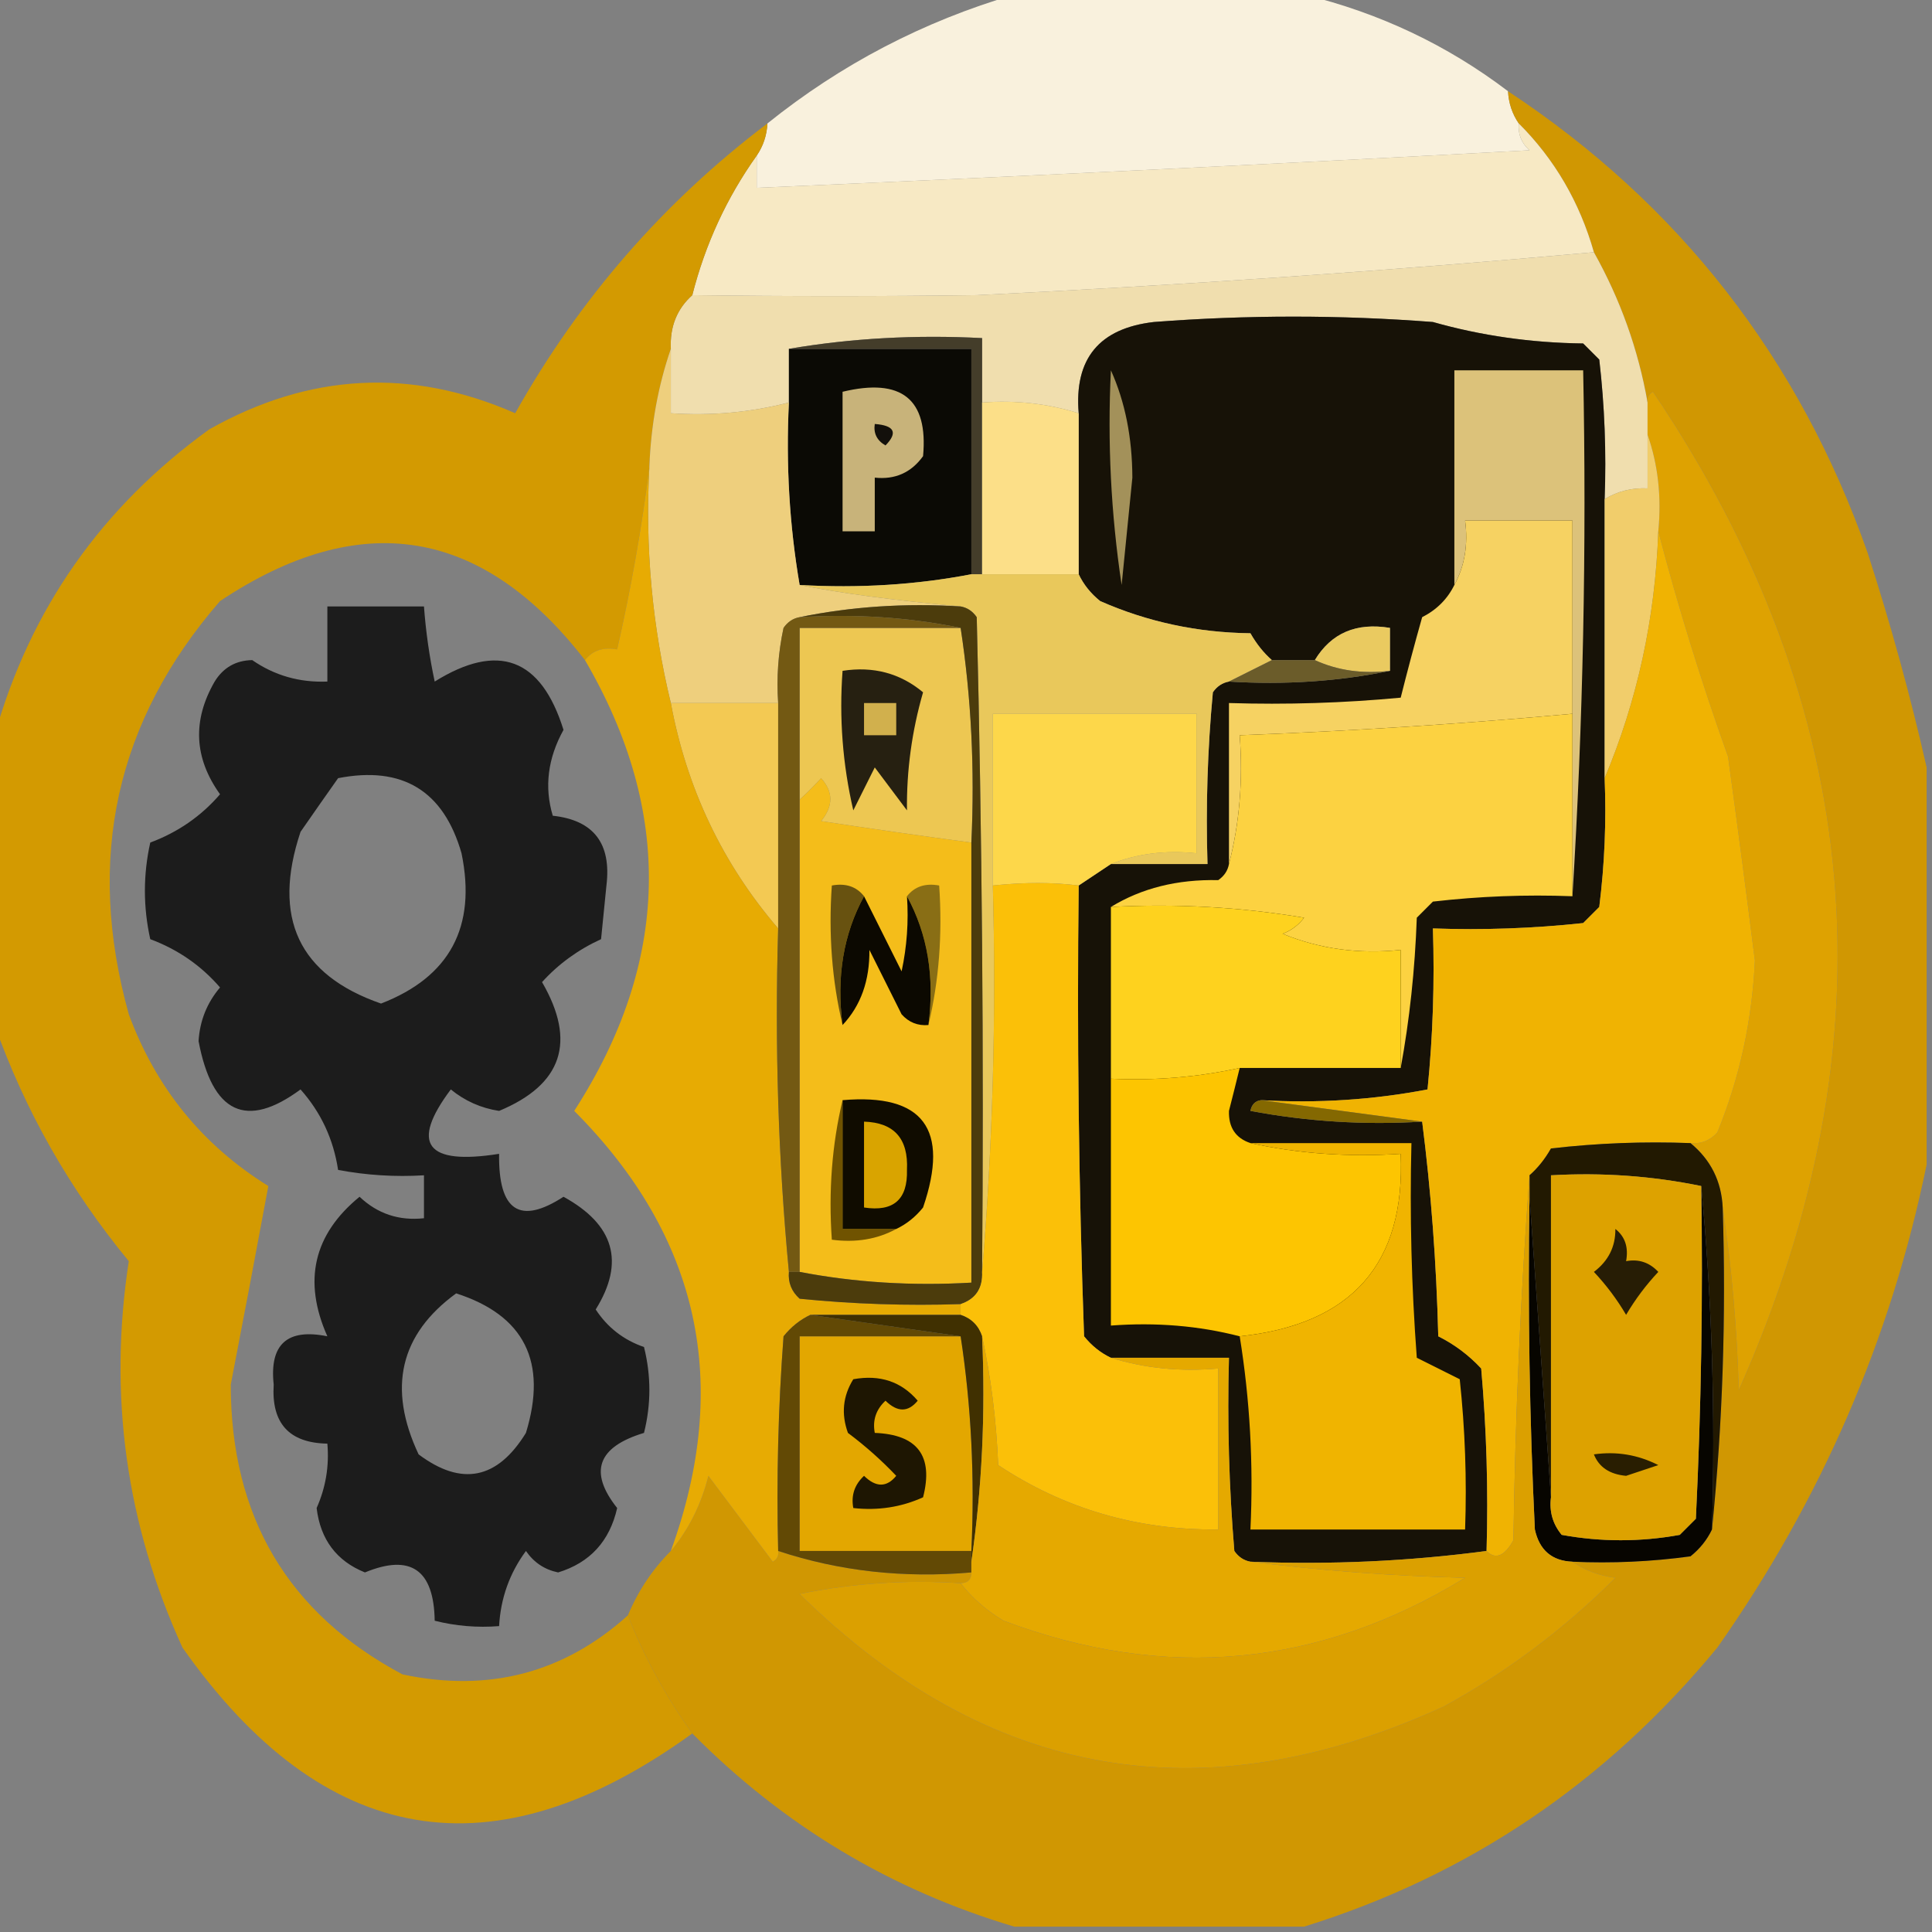
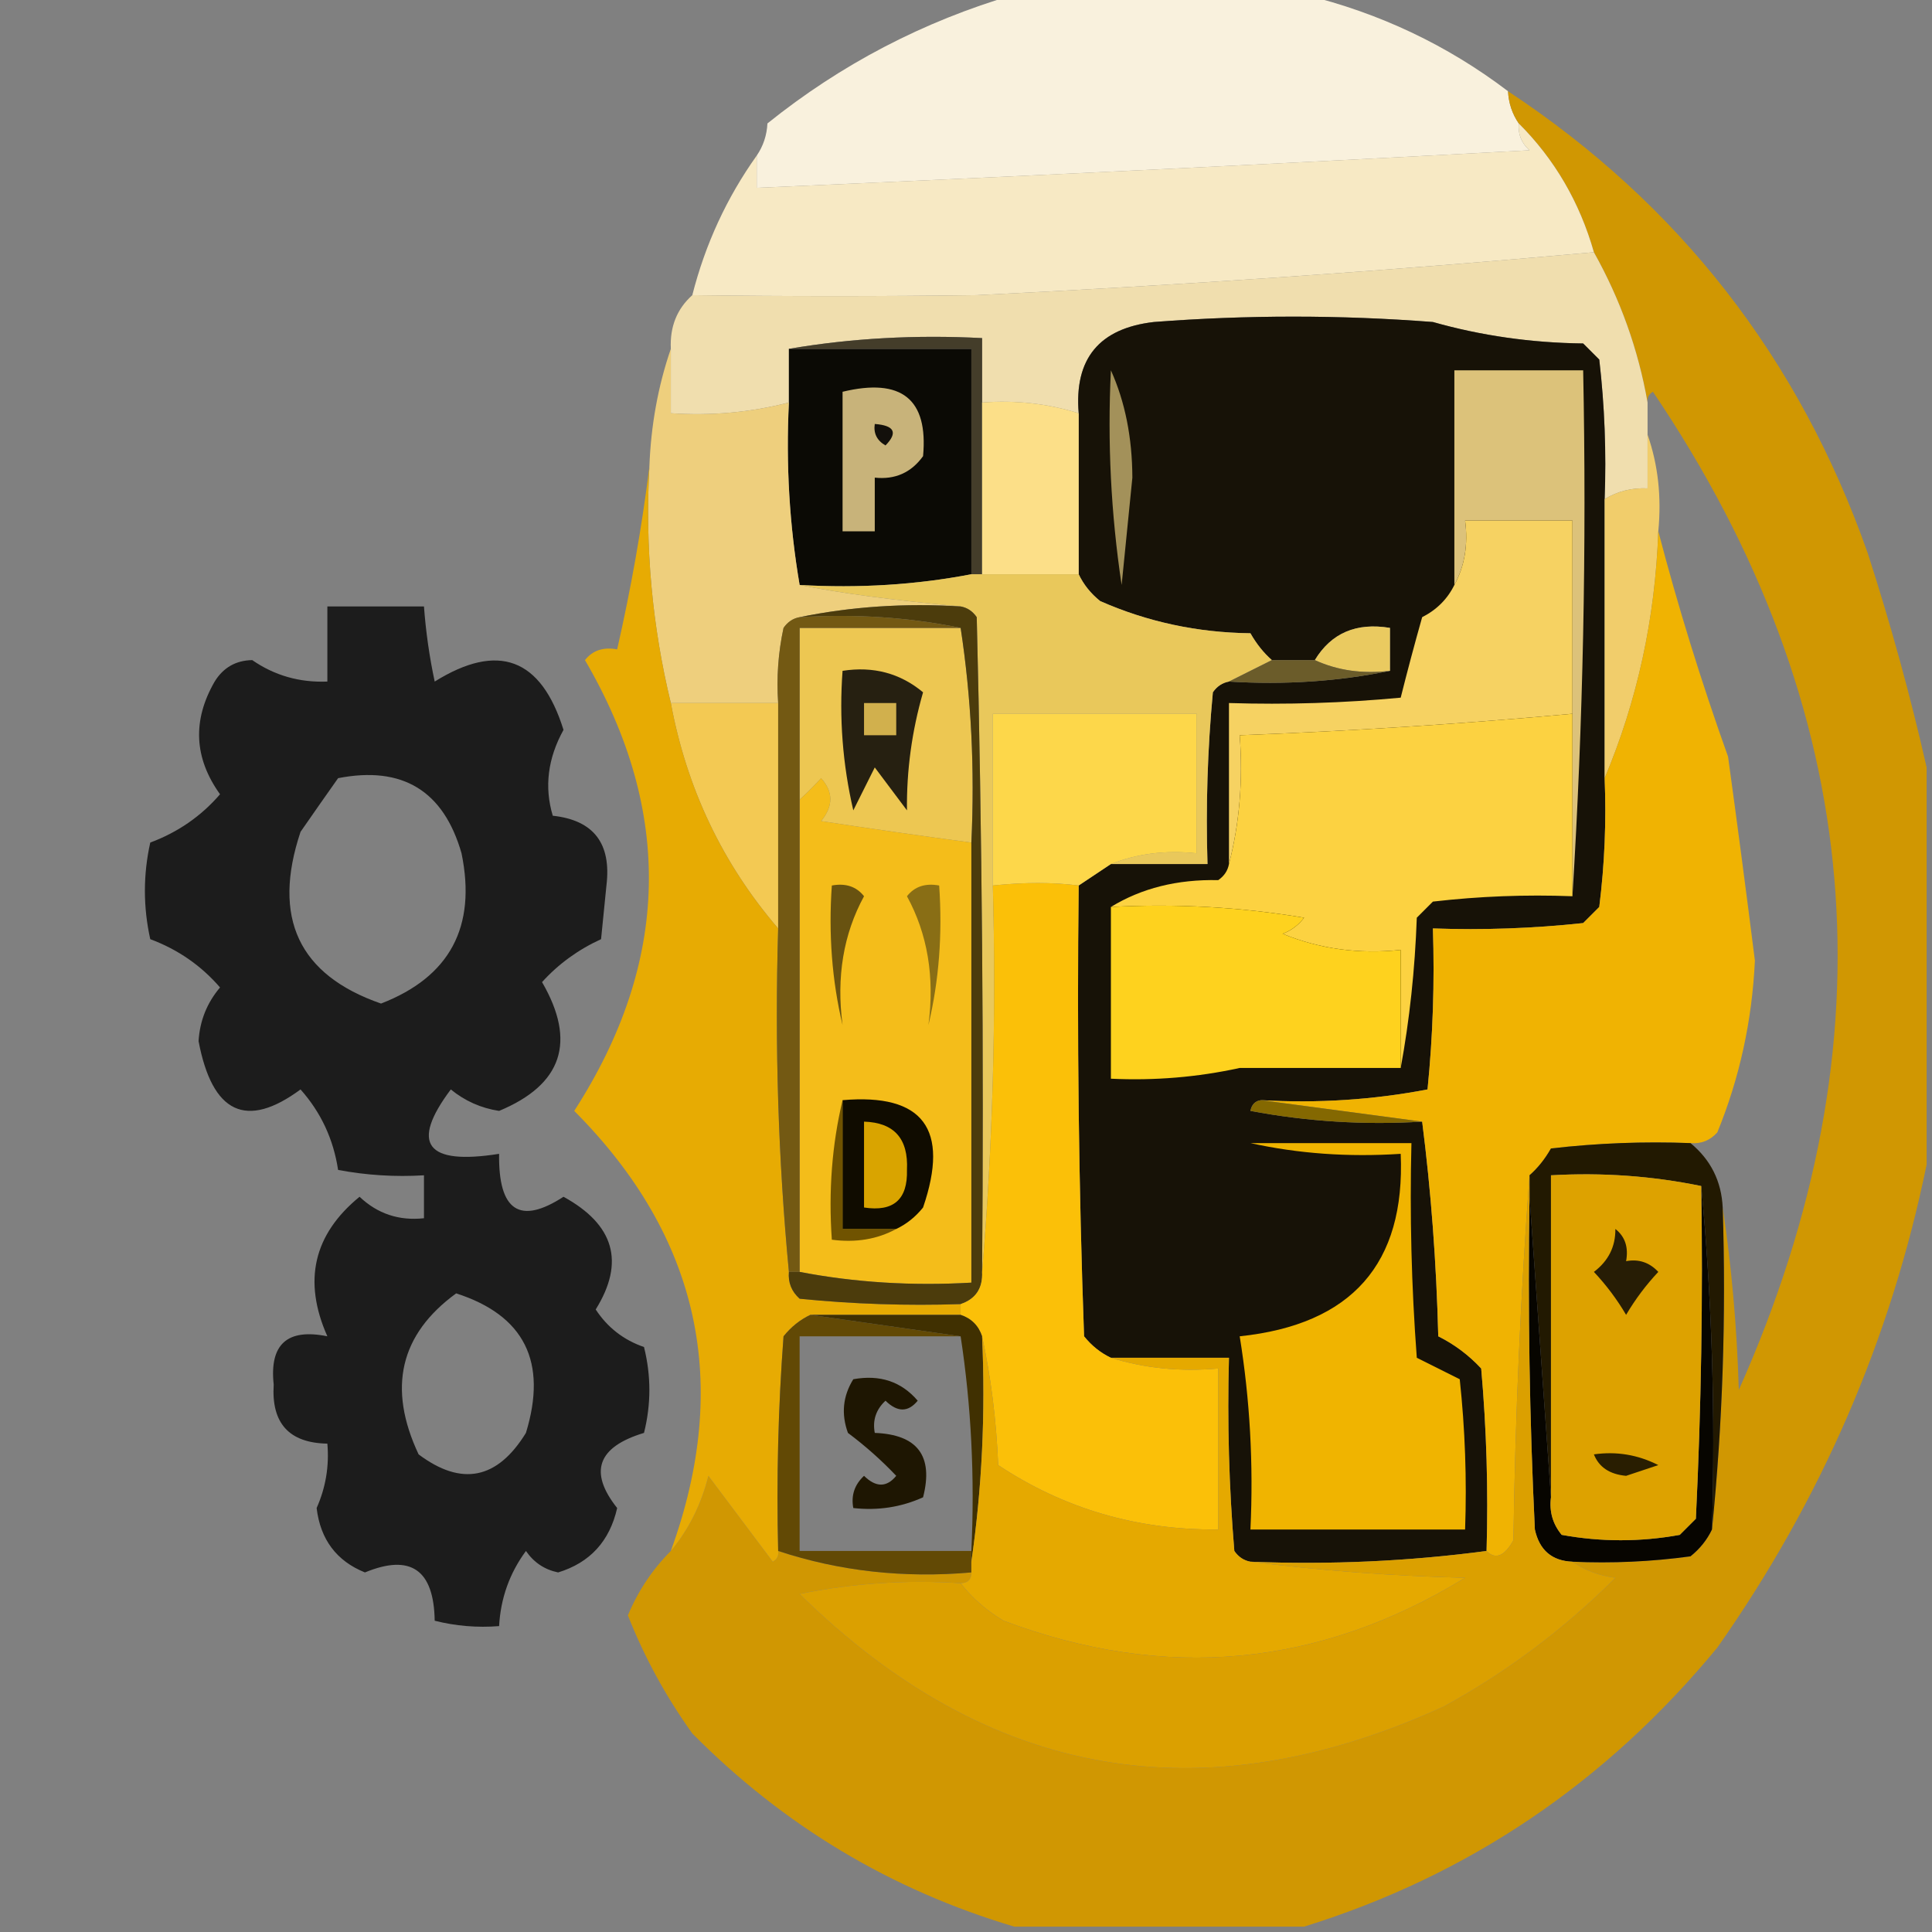
<svg xmlns="http://www.w3.org/2000/svg" version="1.1" width="180px" height="180px" style="shape-rendering:geometricPrecision; text-rendering:geometricPrecision; image-rendering:optimizeQuality; fill-rule:evenodd; clip-rule:evenodd">
  <rect width="100%" height="100%" fill="#808080" stroke="none" />
  <g>
    <path style="opacity:1" fill="#f9f1dd" d="M 94.5,-0.5 C 103.5,-0.5 112.5,-0.5 121.5,-0.5C 128.509,1.2 134.842,4.2 140.5,8.5C 140.557,9.609 140.89,10.609 141.5,11.5C 141.414,12.496 141.748,13.329 142.5,14C 118.499,15.295 94.499,16.462 70.5,17.5C 70.5,16.5 70.5,15.5 70.5,14.5C 71.11,13.609 71.443,12.609 71.5,11.5C 78.359,5.989 86.025,1.989 94.5,-0.5 Z" />
  </g>
  <g>
    <path style="opacity:0.99" fill="#d19702" d="M 140.5,8.5 C 156.445,19.03 167.612,33.363 174,51.5C 176.164,58.191 177.997,64.858 179.5,71.5C 179.5,83.833 179.5,96.167 179.5,108.5C 176.169,124.753 169.669,139.753 160,153.5C 149.634,166.079 136.801,174.746 121.5,179.5C 112.5,179.5 103.5,179.5 94.5,179.5C 82.984,176.073 72.984,170.073 64.5,161.5C 62.025,158.042 60.025,154.376 58.5,150.5C 59.449,148.223 60.782,146.223 62.5,144.5C 64.163,142.507 65.33,140.174 66,137.5C 68,140.167 70,142.833 72,145.5C 72.399,145.272 72.565,144.938 72.5,144.5C 78.208,146.386 84.208,147.053 90.5,146.5C 90.5,147.167 90.167,147.5 89.5,147.5C 84.456,147.173 79.456,147.506 74.5,148.5C 92.02,165.75 112.02,169.25 134.5,159C 140.399,155.769 145.732,151.769 150.5,147C 148.942,146.79 147.609,146.29 146.5,145.5C 150.182,145.665 153.848,145.499 157.5,145C 158.381,144.292 159.047,143.458 159.5,142.5C 160.494,132.681 160.827,122.681 160.5,112.5C 161.327,117.985 161.827,123.652 162,129.5C 176.531,96.916 173.864,65.916 154,36.5C 153.601,36.728 153.435,37.062 153.5,37.5C 152.636,32.575 150.969,27.908 148.5,23.5C 147.172,18.835 144.839,14.835 141.5,11.5C 140.89,10.609 140.557,9.609 140.5,8.5 Z" />
  </g>
  <g>
    <path style="opacity:1" fill="#f7e9c4" d="M 141.5,11.5 C 144.839,14.835 147.172,18.835 148.5,23.5C 129.456,25.226 110.29,26.56 91,27.5C 82.175,27.616 73.342,27.616 64.5,27.5C 65.71,22.749 67.71,18.416 70.5,14.5C 70.5,15.5 70.5,16.5 70.5,17.5C 94.499,16.462 118.499,15.295 142.5,14C 141.748,13.329 141.414,12.496 141.5,11.5 Z" />
  </g>
  <g>
    <path style="opacity:1" fill="#f0deae" d="M 148.5,23.5 C 150.969,27.908 152.636,32.575 153.5,37.5C 153.5,38.5 153.5,39.5 153.5,40.5C 153.5,42.167 153.5,43.833 153.5,45.5C 152.041,45.433 150.708,45.766 149.5,46.5C 149.666,42.154 149.499,37.821 149,33.5C 148.5,33 148,32.5 147.5,32C 142.652,31.941 137.985,31.274 133.5,30C 124.833,29.333 116.167,29.333 107.5,30C 102.407,30.591 100.073,33.424 100.5,38.5C 97.609,37.597 94.609,37.264 91.5,37.5C 91.5,35.5 91.5,33.5 91.5,31.5C 85.31,31.177 79.31,31.51 73.5,32.5C 73.5,34.167 73.5,35.833 73.5,37.5C 69.936,38.423 66.269,38.756 62.5,38.5C 62.5,36.5 62.5,34.5 62.5,32.5C 62.402,30.447 63.069,28.78 64.5,27.5C 73.342,27.616 82.175,27.616 91,27.5C 110.29,26.56 129.456,25.226 148.5,23.5 Z" />
  </g>
  <g>
    <path style="opacity:1" fill="#171207" d="M 149.5,46.5 C 149.5,55.167 149.5,63.833 149.5,72.5C 149.666,76.514 149.499,80.514 149,84.5C 148.5,85 148,85.5 147.5,86C 142.845,86.499 138.179,86.666 133.5,86.5C 133.666,91.511 133.499,96.511 133,101.5C 127.928,102.471 122.762,102.805 117.5,102.5C 116.957,102.56 116.624,102.893 116.5,103.5C 121.792,104.495 127.125,104.828 132.5,104.5C 133.328,110.987 133.828,117.654 134,124.5C 135.512,125.257 136.846,126.257 138,127.5C 138.499,133.157 138.666,138.824 138.5,144.5C 131.254,145.464 123.92,145.797 116.5,145.5C 115.883,145.389 115.383,145.056 115,144.5C 114.501,138.509 114.334,132.509 114.5,126.5C 110.833,126.5 107.167,126.5 103.5,126.5C 102.542,126.047 101.708,125.381 101,124.5C 100.5,110.504 100.333,96.504 100.5,82.5C 101.5,81.833 102.5,81.167 103.5,80.5C 106.5,80.5 109.5,80.5 112.5,80.5C 112.334,75.156 112.501,69.823 113,64.5C 113.383,63.944 113.883,63.611 114.5,63.5C 119.695,63.821 124.695,63.487 129.5,62.5C 129.5,61.167 129.5,59.833 129.5,58.5C 126.364,57.979 124.03,58.979 122.5,61.5C 121.167,61.5 119.833,61.5 118.5,61.5C 117.733,60.828 117.066,59.995 116.5,59C 111.563,58.94 106.896,57.94 102.5,56C 101.619,55.292 100.953,54.458 100.5,53.5C 100.5,48.5 100.5,43.5 100.5,38.5C 100.073,33.424 102.407,30.591 107.5,30C 116.167,29.333 124.833,29.333 133.5,30C 137.985,31.274 142.652,31.941 147.5,32C 148,32.5 148.5,33 149,33.5C 149.499,37.821 149.666,42.154 149.5,46.5 Z" />
  </g>
  <g>
    <path style="opacity:1" fill="#0b0a05" d="M 73.5,32.5 C 79.167,32.5 84.833,32.5 90.5,32.5C 90.5,39.5 90.5,46.5 90.5,53.5C 85.359,54.488 80.026,54.821 74.5,54.5C 73.548,48.925 73.214,43.259 73.5,37.5C 73.5,35.833 73.5,34.167 73.5,32.5 Z" />
  </g>
  <g>
-     <path style="opacity:1" fill="#dea201" d="M 160.5,112.5 C 160.385,110.053 159.385,108.053 157.5,106.5C 158.496,106.586 159.329,106.252 160,105.5C 162.07,100.443 163.237,95.11 163.5,89.5C 162.703,83.163 161.87,76.829 161,70.5C 158.489,63.477 156.323,56.477 154.5,49.5C 154.81,46.287 154.477,43.287 153.5,40.5C 153.5,39.5 153.5,38.5 153.5,37.5C 153.435,37.062 153.601,36.728 154,36.5C 173.864,65.916 176.531,96.916 162,129.5C 161.827,123.652 161.327,117.985 160.5,112.5 Z" />
-   </g>
+     </g>
  <g>
-     <path style="opacity:0.99" fill="#d49a01" d="M 71.5,11.5 C 71.443,12.609 71.11,13.609 70.5,14.5C 67.71,18.416 65.71,22.749 64.5,27.5C 63.069,28.78 62.402,30.447 62.5,32.5C 61.313,35.946 60.646,39.612 60.5,43.5C 59.799,49.116 58.799,54.783 57.5,60.5C 56.209,60.263 55.209,60.596 54.5,61.5C 44.91,49.126 33.577,47.293 20.5,56C 10.797,67.17 7.963,80.003 12,94.5C 14.531,101.358 18.864,106.691 25,110.5C 23.873,116.585 22.706,122.752 21.5,129C 21.5,141.323 26.834,150.323 37.5,156C 45.531,157.706 52.531,155.872 58.5,150.5C 60.025,154.376 62.025,158.042 64.5,161.5C 46.01,174.891 30.177,172.224 17,153.5C 11.746,141.996 10.079,129.996 12,117.5C 6.5,110.824 2.334,103.49 -0.5,95.5C -0.5,86.5 -0.5,77.5 -0.5,68.5C 2.809,56.74 9.475,47.24 19.5,40C 28.813,34.749 38.313,34.249 48,38.5C 53.991,27.819 61.825,18.819 71.5,11.5 Z" />
-   </g>
+     </g>
  <g>
    <path style="opacity:1" fill="#443d2a" d="M 73.5,32.5 C 79.31,31.51 85.31,31.177 91.5,31.5C 91.5,33.5 91.5,35.5 91.5,37.5C 91.5,42.833 91.5,48.167 91.5,53.5C 91.167,53.5 90.833,53.5 90.5,53.5C 90.5,46.5 90.5,39.5 90.5,32.5C 84.833,32.5 79.167,32.5 73.5,32.5 Z" />
  </g>
  <g>
    <path style="opacity:1" fill="#c8b37a" d="M 78.5,36.5 C 83.993,35.178 86.493,37.178 86,42.5C 84.89,44.037 83.39,44.703 81.5,44.5C 81.5,46.167 81.5,47.833 81.5,49.5C 80.5,49.5 79.5,49.5 78.5,49.5C 78.5,45.167 78.5,40.833 78.5,36.5 Z" />
  </g>
  <g>
    <path style="opacity:1" fill="#13100b" d="M 81.5,39.5 C 83.337,39.639 83.67,40.306 82.5,41.5C 81.703,41.043 81.369,40.376 81.5,39.5 Z" />
  </g>
  <g>
    <path style="opacity:1" fill="#dcc27a" d="M 146.5,83.5 C 146.5,77.833 146.5,72.167 146.5,66.5C 146.5,60.5 146.5,54.5 146.5,48.5C 143.167,48.5 139.833,48.5 136.5,48.5C 136.795,50.735 136.461,52.735 135.5,54.5C 135.5,47.833 135.5,41.167 135.5,34.5C 139.5,34.5 143.5,34.5 147.5,34.5C 147.83,51.008 147.496,67.342 146.5,83.5 Z" />
  </g>
  <g>
    <path style="opacity:1" fill="#a3915a" d="M 103.5,34.5 C 104.82,37.428 105.486,40.761 105.5,44.5C 105.167,47.833 104.833,51.167 104.5,54.5C 103.503,47.867 103.17,41.2 103.5,34.5 Z" />
  </g>
  <g>
    <path style="opacity:1" fill="#fcdf88" d="M 91.5,37.5 C 94.609,37.264 97.609,37.597 100.5,38.5C 100.5,43.5 100.5,48.5 100.5,53.5C 97.5,53.5 94.5,53.5 91.5,53.5C 91.5,48.167 91.5,42.833 91.5,37.5 Z" />
  </g>
  <g>
    <path style="opacity:1" fill="#f1cd6b" d="M 153.5,40.5 C 154.477,43.287 154.81,46.287 154.5,49.5C 154.215,57.604 152.548,65.271 149.5,72.5C 149.5,63.833 149.5,55.167 149.5,46.5C 150.708,45.766 152.041,45.433 153.5,45.5C 153.5,43.833 153.5,42.167 153.5,40.5 Z" />
  </g>
  <g>
    <path style="opacity:1" fill="#eecf7d" d="M 62.5,32.5 C 62.5,34.5 62.5,36.5 62.5,38.5C 66.269,38.756 69.936,38.423 73.5,37.5C 73.214,43.259 73.548,48.925 74.5,54.5C 78.277,55.265 83.277,55.932 89.5,56.5C 84.305,56.179 79.305,56.513 74.5,57.5C 73.883,57.611 73.383,57.944 73,58.5C 72.503,60.81 72.337,63.143 72.5,65.5C 69.167,65.5 65.833,65.5 62.5,65.5C 60.757,58.297 60.091,50.964 60.5,43.5C 60.646,39.612 61.313,35.946 62.5,32.5 Z" />
  </g>
  <g>
    <path style="opacity:0.784" fill="#000000" d="M 30.5,56.5 C 33.5,56.5 36.5,56.5 39.5,56.5C 39.674,58.861 40.007,61.194 40.5,63.5C 46.416,59.814 50.416,61.314 52.5,68C 51.032,70.659 50.699,73.326 51.5,76C 55.308,76.413 56.975,78.579 56.5,82.5C 56.333,84.167 56.167,85.833 56,87.5C 53.863,88.479 52.029,89.812 50.5,91.5C 53.722,97.049 52.389,101.049 46.5,103.5C 44.813,103.24 43.313,102.573 42,101.5C 38.194,106.579 39.694,108.579 46.5,107.5C 46.425,112.815 48.425,114.149 52.5,111.5C 57.239,114.099 58.239,117.599 55.5,122C 56.596,123.675 58.096,124.842 60,125.5C 60.667,128.167 60.667,130.833 60,133.5C 55.664,134.808 54.831,137.141 57.5,140.5C 56.798,143.593 54.964,145.593 52,146.5C 50.739,146.241 49.739,145.574 49,144.5C 47.477,146.569 46.643,148.903 46.5,151.5C 44.473,151.662 42.473,151.495 40.5,151C 40.427,146.243 38.26,144.743 34,146.5C 31.35,145.431 29.85,143.431 29.5,140.5C 30.348,138.591 30.682,136.591 30.5,134.5C 26.938,134.436 25.271,132.603 25.5,129C 25.093,125.241 26.76,123.741 30.5,124.5C 28.206,119.344 29.206,115.011 33.5,111.5C 35.173,113.086 37.173,113.753 39.5,113.5C 39.5,112.167 39.5,110.833 39.5,109.5C 36.813,109.664 34.146,109.497 31.5,109C 31.065,106.133 29.899,103.633 28,101.5C 22.942,105.233 19.775,103.733 18.5,97C 18.615,95.105 19.282,93.438 20.5,92C 18.743,89.961 16.576,88.461 14,87.5C 13.333,84.5 13.333,81.5 14,78.5C 16.576,77.539 18.743,76.039 20.5,74C 18.077,70.621 17.91,67.121 20,63.5C 20.804,62.196 21.971,61.529 23.5,61.5C 25.577,62.937 27.91,63.604 30.5,63.5C 30.5,61.167 30.5,58.833 30.5,56.5 Z M 31.5,72.5 C 37.493,71.332 41.326,73.665 43,79.5C 44.41,86.351 41.91,91.018 35.5,93.5C 27.827,90.838 25.327,85.504 28,77.5C 29.176,75.804 30.343,74.138 31.5,72.5 Z M 42.5,120.5 C 48.858,122.548 51.025,126.881 49,133.5C 46.336,137.835 43.003,138.501 39,135.5C 36.092,129.321 37.258,124.321 42.5,120.5 Z" />
  </g>
  <g>
    <path style="opacity:1" fill="#e9c85b" d="M 90.5,53.5 C 90.833,53.5 91.167,53.5 91.5,53.5C 94.5,53.5 97.5,53.5 100.5,53.5C 100.953,54.458 101.619,55.292 102.5,56C 106.896,57.94 111.563,58.94 116.5,59C 117.066,59.995 117.733,60.828 118.5,61.5C 117.167,62.167 115.833,62.833 114.5,63.5C 113.883,63.611 113.383,63.944 113,64.5C 112.501,69.823 112.334,75.156 112.5,80.5C 109.5,80.5 106.5,80.5 103.5,80.5C 105.948,79.527 108.615,79.194 111.5,79.5C 111.5,75.167 111.5,70.833 111.5,66.5C 105.167,66.5 98.833,66.5 92.5,66.5C 92.5,71.833 92.5,77.167 92.5,82.5C 92.828,94.678 92.495,106.678 91.5,118.5C 91.667,98.164 91.5,77.831 91,57.5C 90.617,56.944 90.117,56.611 89.5,56.5C 83.277,55.932 78.277,55.265 74.5,54.5C 80.026,54.821 85.359,54.488 90.5,53.5 Z" />
  </g>
  <g>
    <path style="opacity:1" fill="#eaca60" d="M 129.5,62.5 C 126.941,62.802 124.607,62.468 122.5,61.5C 124.03,58.979 126.364,57.979 129.5,58.5C 129.5,59.833 129.5,61.167 129.5,62.5 Z" />
  </g>
  <g>
    <path style="opacity:1" fill="#6b5c2a" d="M 118.5,61.5 C 119.833,61.5 121.167,61.5 122.5,61.5C 124.607,62.468 126.941,62.802 129.5,62.5C 124.695,63.487 119.695,63.821 114.5,63.5C 115.833,62.833 117.167,62.167 118.5,61.5 Z" />
  </g>
  <g>
    <path style="opacity:1" fill="#f6d262" d="M 146.5,66.5 C 136.21,67.445 125.877,68.112 115.5,68.5C 115.817,72.702 115.483,76.702 114.5,80.5C 114.5,75.5 114.5,70.5 114.5,65.5C 119.844,65.666 125.177,65.499 130.5,65C 131.12,62.527 131.786,60.027 132.5,57.5C 133.855,56.812 134.855,55.812 135.5,54.5C 136.461,52.735 136.795,50.735 136.5,48.5C 139.833,48.5 143.167,48.5 146.5,48.5C 146.5,54.5 146.5,60.5 146.5,66.5 Z" />
  </g>
  <g>
    <path style="opacity:1" fill="#f0b302" d="M 154.5,49.5 C 156.323,56.477 158.489,63.477 161,70.5C 161.87,76.829 162.703,83.163 163.5,89.5C 163.237,95.11 162.07,100.443 160,105.5C 159.329,106.252 158.496,106.586 157.5,106.5C 153.154,106.334 148.821,106.501 144.5,107C 143.934,107.995 143.267,108.828 142.5,109.5C 141.669,120.659 141.169,131.993 141,143.5C 140.162,144.999 139.329,145.332 138.5,144.5C 138.666,138.824 138.499,133.157 138,127.5C 136.846,126.257 135.512,125.257 134,124.5C 133.828,117.654 133.328,110.987 132.5,104.5C 127.5,103.833 122.5,103.167 117.5,102.5C 122.762,102.805 127.928,102.471 133,101.5C 133.499,96.511 133.666,91.511 133.5,86.5C 138.179,86.666 142.845,86.499 147.5,86C 148,85.5 148.5,85 149,84.5C 149.499,80.514 149.666,76.514 149.5,72.5C 152.548,65.271 154.215,57.604 154.5,49.5 Z" />
  </g>
  <g>
    <path style="opacity:1" fill="#f3c953" d="M 62.5,65.5 C 65.833,65.5 69.167,65.5 72.5,65.5C 72.5,72.5 72.5,79.5 72.5,86.5C 67.32,80.471 63.987,73.471 62.5,65.5 Z" />
  </g>
  <g>
    <path style="opacity:0.998" fill="#e7ab03" d="M 60.5,43.5 C 60.091,50.964 60.757,58.297 62.5,65.5C 63.987,73.471 67.32,80.471 72.5,86.5C 72.172,97.346 72.506,108.013 73.5,118.5C 73.414,119.496 73.748,120.329 74.5,121C 79.489,121.499 84.489,121.666 89.5,121.5C 89.5,121.833 89.5,122.167 89.5,122.5C 84.833,122.5 80.167,122.5 75.5,122.5C 74.542,122.953 73.708,123.619 73,124.5C 72.5,131.158 72.334,137.825 72.5,144.5C 72.565,144.938 72.399,145.272 72,145.5C 70,142.833 68,140.167 66,137.5C 65.33,140.174 64.163,142.507 62.5,144.5C 68.177,128.881 65.177,115.215 53.5,103.5C 62.428,89.654 62.762,75.654 54.5,61.5C 55.209,60.596 56.209,60.263 57.5,60.5C 58.799,54.783 59.799,49.116 60.5,43.5 Z" />
  </g>
  <g>
    <path style="opacity:1" fill="#edc752" d="M 89.5,58.5 C 90.491,64.979 90.824,71.646 90.5,78.5C 85.879,77.885 81.212,77.218 76.5,76.5C 77.645,75.109 77.645,73.776 76.5,72.5C 75.818,73.243 75.151,73.909 74.5,74.5C 74.5,69.167 74.5,63.833 74.5,58.5C 79.5,58.5 84.5,58.5 89.5,58.5 Z" />
  </g>
  <g>
    <path style="opacity:1" fill="#262011" d="M 78.5,62.5 C 81.365,62.055 83.865,62.721 86,64.5C 84.957,68.116 84.457,71.782 84.5,75.5C 83.5,74.167 82.5,72.833 81.5,71.5C 80.833,72.833 80.167,74.167 79.5,75.5C 78.508,71.217 78.174,66.884 78.5,62.5 Z" />
  </g>
  <g>
    <path style="opacity:1" fill="#d1b04d" d="M 80.5,65.5 C 81.5,65.5 82.5,65.5 83.5,65.5C 83.5,66.5 83.5,67.5 83.5,68.5C 82.5,68.5 81.5,68.5 80.5,68.5C 80.5,67.5 80.5,66.5 80.5,65.5 Z" />
  </g>
  <g>
    <path style="opacity:1" fill="#fdd74a" d="M 103.5,80.5 C 102.5,81.167 101.5,81.833 100.5,82.5C 98.081,82.195 95.414,82.195 92.5,82.5C 92.5,77.167 92.5,71.833 92.5,66.5C 98.833,66.5 105.167,66.5 111.5,66.5C 111.5,70.833 111.5,75.167 111.5,79.5C 108.615,79.194 105.948,79.527 103.5,80.5 Z" />
  </g>
  <g>
    <path style="opacity:1" fill="#fcd241" d="M 146.5,66.5 C 146.5,72.167 146.5,77.833 146.5,83.5C 142.154,83.334 137.821,83.501 133.5,84C 133,84.5 132.5,85 132,85.5C 131.826,90.351 131.326,95.018 130.5,99.5C 130.5,95.833 130.5,92.167 130.5,88.5C 126.625,88.915 122.958,88.415 119.5,87C 120.308,86.692 120.975,86.192 121.5,85.5C 115.537,84.504 109.537,84.171 103.5,84.5C 106.355,82.75 109.689,81.916 113.5,82C 114.056,81.617 114.389,81.117 114.5,80.5C 115.483,76.702 115.817,72.702 115.5,68.5C 125.877,68.112 136.21,67.445 146.5,66.5 Z" />
  </g>
  <g>
    <path style="opacity:1" fill="#fed21e" d="M 103.5,84.5 C 109.537,84.171 115.537,84.504 121.5,85.5C 120.975,86.192 120.308,86.692 119.5,87C 122.958,88.415 126.625,88.915 130.5,88.5C 130.5,92.167 130.5,95.833 130.5,99.5C 125.5,99.5 120.5,99.5 115.5,99.5C 111.566,100.36 107.566,100.693 103.5,100.5C 103.5,95.167 103.5,89.833 103.5,84.5 Z" />
  </g>
  <g>
    <path style="opacity:1" fill="#f4bd1a" d="M 90.5,78.5 C 90.5,92.167 90.5,105.833 90.5,119.5C 84.974,119.821 79.641,119.488 74.5,118.5C 74.5,103.833 74.5,89.167 74.5,74.5C 75.151,73.909 75.818,73.243 76.5,72.5C 77.645,73.776 77.645,75.109 76.5,76.5C 81.212,77.218 85.879,77.885 90.5,78.5 Z" />
  </g>
  <g>
    <path style="opacity:1" fill="#896e15" d="M 84.5,83.5 C 85.209,82.596 86.209,82.263 87.5,82.5C 87.818,87.032 87.485,91.366 86.5,95.5C 87.089,91.029 86.423,87.029 84.5,83.5 Z" />
  </g>
  <g>
    <path style="opacity:1" fill="#685210" d="M 80.5,83.5 C 78.577,87.029 77.911,91.029 78.5,95.5C 77.515,91.366 77.182,87.032 77.5,82.5C 78.791,82.263 79.791,82.596 80.5,83.5 Z" />
  </g>
  <g>
-     <path style="opacity:1" fill="#0c0901" d="M 80.5,83.5 C 81.621,85.742 82.787,88.075 84,90.5C 84.497,88.19 84.663,85.857 84.5,83.5C 86.423,87.029 87.089,91.029 86.5,95.5C 85.504,95.586 84.671,95.252 84,94.5C 83,92.5 82,90.5 81,88.5C 81.03,91.362 80.197,93.695 78.5,95.5C 77.911,91.029 78.577,87.029 80.5,83.5 Z" />
-   </g>
+     </g>
  <g>
    <path style="opacity:1" fill="#4c3c0c" d="M 74.5,57.5 C 79.305,56.513 84.305,56.179 89.5,56.5C 90.117,56.611 90.617,56.944 91,57.5C 91.5,77.831 91.667,98.164 91.5,118.5C 91.573,120.027 90.906,121.027 89.5,121.5C 84.489,121.666 79.489,121.499 74.5,121C 73.748,120.329 73.414,119.496 73.5,118.5C 73.833,118.5 74.167,118.5 74.5,118.5C 79.641,119.488 84.974,119.821 90.5,119.5C 90.5,105.833 90.5,92.167 90.5,78.5C 90.824,71.646 90.491,64.979 89.5,58.5C 84.695,57.513 79.695,57.179 74.5,57.5 Z" />
  </g>
  <g>
    <path style="opacity:1" fill="#735913" d="M 74.5,57.5 C 79.695,57.179 84.695,57.513 89.5,58.5C 84.5,58.5 79.5,58.5 74.5,58.5C 74.5,63.833 74.5,69.167 74.5,74.5C 74.5,89.167 74.5,103.833 74.5,118.5C 74.167,118.5 73.833,118.5 73.5,118.5C 72.506,108.013 72.172,97.346 72.5,86.5C 72.5,79.5 72.5,72.5 72.5,65.5C 72.337,63.143 72.503,60.81 73,58.5C 73.383,57.944 73.883,57.611 74.5,57.5 Z" />
  </g>
  <g>
    <path style="opacity:1" fill="#705300" d="M 78.5,102.5 C 78.5,106.5 78.5,110.5 78.5,114.5C 80.167,114.5 81.833,114.5 83.5,114.5C 81.735,115.461 79.735,115.795 77.5,115.5C 77.182,110.968 77.515,106.634 78.5,102.5 Z" />
  </g>
  <g>
    <path style="opacity:1" fill="#846801" d="M 117.5,102.5 C 122.5,103.167 127.5,103.833 132.5,104.5C 127.125,104.828 121.792,104.495 116.5,103.5C 116.624,102.893 116.957,102.56 117.5,102.5 Z" />
  </g>
  <g>
-     <path style="opacity:1" fill="#fdc501" d="M 115.5,99.5 C 115.179,100.817 114.846,102.151 114.5,103.5C 114.453,105.038 115.12,106.038 116.5,106.5C 120.97,107.486 125.637,107.819 130.5,107.5C 130.939,117.739 125.939,123.405 115.5,124.5C 111.702,123.517 107.702,123.183 103.5,123.5C 103.5,115.833 103.5,108.167 103.5,100.5C 107.566,100.693 111.566,100.36 115.5,99.5 Z" />
-   </g>
+     </g>
  <g>
    <path style="opacity:1" fill="#221901" d="M 157.5,106.5 C 159.385,108.053 160.385,110.053 160.5,112.5C 160.827,122.681 160.494,132.681 159.5,142.5C 159.828,131.654 159.494,120.987 158.5,110.5C 153.93,109.559 149.263,109.226 144.5,109.5C 144.5,119.5 144.5,129.5 144.5,139.5C 143.833,130.167 143.167,120.833 142.5,111.5C 142.5,110.833 142.5,110.167 142.5,109.5C 143.267,108.828 143.934,107.995 144.5,107C 148.821,106.501 153.154,106.334 157.5,106.5 Z" />
  </g>
  <g>
    <path style="opacity:1" fill="#100c00" d="M 78.5,102.5 C 86.004,101.853 88.504,105.186 86,112.5C 85.292,113.381 84.458,114.047 83.5,114.5C 81.833,114.5 80.167,114.5 78.5,114.5C 78.5,110.5 78.5,106.5 78.5,102.5 Z" />
  </g>
  <g>
    <path style="opacity:1" fill="#d9a400" d="M 80.5,104.5 C 83.309,104.588 84.642,106.088 84.5,109C 84.576,111.756 83.243,112.923 80.5,112.5C 80.5,109.833 80.5,107.167 80.5,104.5 Z" />
  </g>
  <g>
    <path style="opacity:1" fill="#070500" d="M 158.5,110.5 C 159.494,120.987 159.828,131.654 159.5,142.5C 159.047,143.458 158.381,144.292 157.5,145C 153.848,145.499 150.182,145.665 146.5,145.5C 144.589,145.426 143.422,144.426 143,142.5C 142.5,132.172 142.334,121.839 142.5,111.5C 143.167,120.833 143.833,130.167 144.5,139.5C 144.33,140.822 144.663,141.989 145.5,143C 149.167,143.667 152.833,143.667 156.5,143C 157,142.5 157.5,142 158,141.5C 158.5,131.172 158.666,120.839 158.5,110.5 Z" />
  </g>
  <g>
    <path style="opacity:1" fill="#fbc008" d="M 100.5,82.5 C 100.333,96.504 100.5,110.504 101,124.5C 101.708,125.381 102.542,126.047 103.5,126.5C 106.625,127.479 109.958,127.813 113.5,127.5C 113.5,132.5 113.5,137.5 113.5,142.5C 105.963,142.567 99.129,140.567 93,136.5C 92.824,132.312 92.324,128.312 91.5,124.5C 91.167,123.5 90.5,122.833 89.5,122.5C 89.5,122.167 89.5,121.833 89.5,121.5C 90.906,121.027 91.573,120.027 91.5,118.5C 92.495,106.678 92.828,94.678 92.5,82.5C 95.414,82.195 98.081,82.195 100.5,82.5 Z" />
  </g>
  <g>
    <path style="opacity:1" fill="#f0b400" d="M 116.5,106.5 C 121.5,106.5 126.5,106.5 131.5,106.5C 131.334,113.175 131.5,119.842 132,126.5C 133.333,127.167 134.667,127.833 136,128.5C 136.499,133.155 136.666,137.821 136.5,142.5C 129.833,142.5 123.167,142.5 116.5,142.5C 116.789,136.409 116.455,130.409 115.5,124.5C 125.939,123.405 130.939,117.739 130.5,107.5C 125.637,107.819 120.97,107.486 116.5,106.5 Z" />
  </g>
  <g>
    <path style="opacity:1" fill="#dda200" d="M 158.5,110.5 C 158.666,120.839 158.5,131.172 158,141.5C 157.5,142 157,142.5 156.5,143C 152.833,143.667 149.167,143.667 145.5,143C 144.663,141.989 144.33,140.822 144.5,139.5C 144.5,129.5 144.5,119.5 144.5,109.5C 149.263,109.226 153.93,109.559 158.5,110.5 Z" />
  </g>
  <g>
    <path style="opacity:1" fill="#271d05" d="M 150.5,114.5 C 151.404,115.209 151.737,116.209 151.5,117.5C 152.675,117.281 153.675,117.614 154.5,118.5C 153.354,119.719 152.354,121.052 151.5,122.5C 150.646,121.052 149.646,119.719 148.5,118.5C 149.853,117.476 150.52,116.143 150.5,114.5 Z" />
  </g>
  <g>
-     <path style="opacity:1" fill="#e3a700" d="M 89.5,124.5 C 90.491,130.979 90.824,137.646 90.5,144.5C 85.167,144.5 79.833,144.5 74.5,144.5C 74.5,137.833 74.5,131.167 74.5,124.5C 79.5,124.5 84.5,124.5 89.5,124.5 Z" />
-   </g>
+     </g>
  <g>
    <path style="opacity:1" fill="#624905" d="M 75.5,122.5 C 80.167,123.167 84.833,123.833 89.5,124.5C 84.5,124.5 79.5,124.5 74.5,124.5C 74.5,131.167 74.5,137.833 74.5,144.5C 79.833,144.5 85.167,144.5 90.5,144.5C 90.5,144.833 90.5,145.167 90.5,145.5C 90.5,145.833 90.5,146.167 90.5,146.5C 84.208,147.053 78.208,146.386 72.5,144.5C 72.334,137.825 72.5,131.158 73,124.5C 73.708,123.619 74.542,122.953 75.5,122.5 Z" />
  </g>
  <g>
    <path style="opacity:1" fill="#403001" d="M 75.5,122.5 C 80.167,122.5 84.833,122.5 89.5,122.5C 90.5,122.833 91.167,123.5 91.5,124.5C 91.825,131.687 91.491,138.687 90.5,145.5C 90.5,145.167 90.5,144.833 90.5,144.5C 90.824,137.646 90.491,130.979 89.5,124.5C 84.833,123.833 80.167,123.167 75.5,122.5 Z" />
  </g>
  <g>
    <path style="opacity:1" fill="#1e1602" d="M 79.5,128.5 C 81.978,128.051 83.978,128.717 85.5,130.5C 84.609,131.59 83.609,131.59 82.5,130.5C 81.614,131.325 81.281,132.325 81.5,133.5C 85.487,133.652 86.987,135.652 86,139.5C 83.959,140.423 81.793,140.756 79.5,140.5C 79.281,139.325 79.614,138.325 80.5,137.5C 81.609,138.59 82.609,138.59 83.5,137.5C 82.135,136.059 80.635,134.726 79,133.5C 78.36,131.735 78.527,130.068 79.5,128.5 Z" />
  </g>
  <g>
    <path style="opacity:1" fill="#291e01" d="M 148.5,135.5 C 150.604,135.201 152.604,135.534 154.5,136.5C 153.5,136.833 152.5,137.167 151.5,137.5C 149.97,137.36 148.97,136.693 148.5,135.5 Z" />
  </g>
  <g>
    <path style="opacity:1" fill="#e5a900" d="M 91.5,124.5 C 92.324,128.312 92.824,132.312 93,136.5C 99.129,140.567 105.963,142.567 113.5,142.5C 113.5,137.5 113.5,132.5 113.5,127.5C 109.958,127.813 106.625,127.479 103.5,126.5C 107.167,126.5 110.833,126.5 114.5,126.5C 114.334,132.509 114.501,138.509 115,144.5C 115.383,145.056 115.883,145.389 116.5,145.5C 122.987,146.328 129.654,146.828 136.5,147C 122.902,155.331 108.569,156.665 93.5,151C 91.907,150.051 90.574,148.885 89.5,147.5C 90.167,147.5 90.5,147.167 90.5,146.5C 90.5,146.167 90.5,145.833 90.5,145.5C 91.491,138.687 91.825,131.687 91.5,124.5 Z" />
  </g>
  <g>
    <path style="opacity:1" fill="#dba000" d="M 142.5,109.5 C 142.5,110.167 142.5,110.833 142.5,111.5C 142.334,121.839 142.5,132.172 143,142.5C 143.422,144.426 144.589,145.426 146.5,145.5C 147.609,146.29 148.942,146.79 150.5,147C 145.732,151.769 140.399,155.769 134.5,159C 112.02,169.25 92.02,165.75 74.5,148.5C 79.456,147.506 84.456,147.173 89.5,147.5C 90.574,148.885 91.907,150.051 93.5,151C 108.569,156.665 122.902,155.331 136.5,147C 129.654,146.828 122.987,146.328 116.5,145.5C 123.92,145.797 131.254,145.464 138.5,144.5C 139.329,145.332 140.162,144.999 141,143.5C 141.169,131.993 141.669,120.659 142.5,109.5 Z" />
  </g>
</svg>